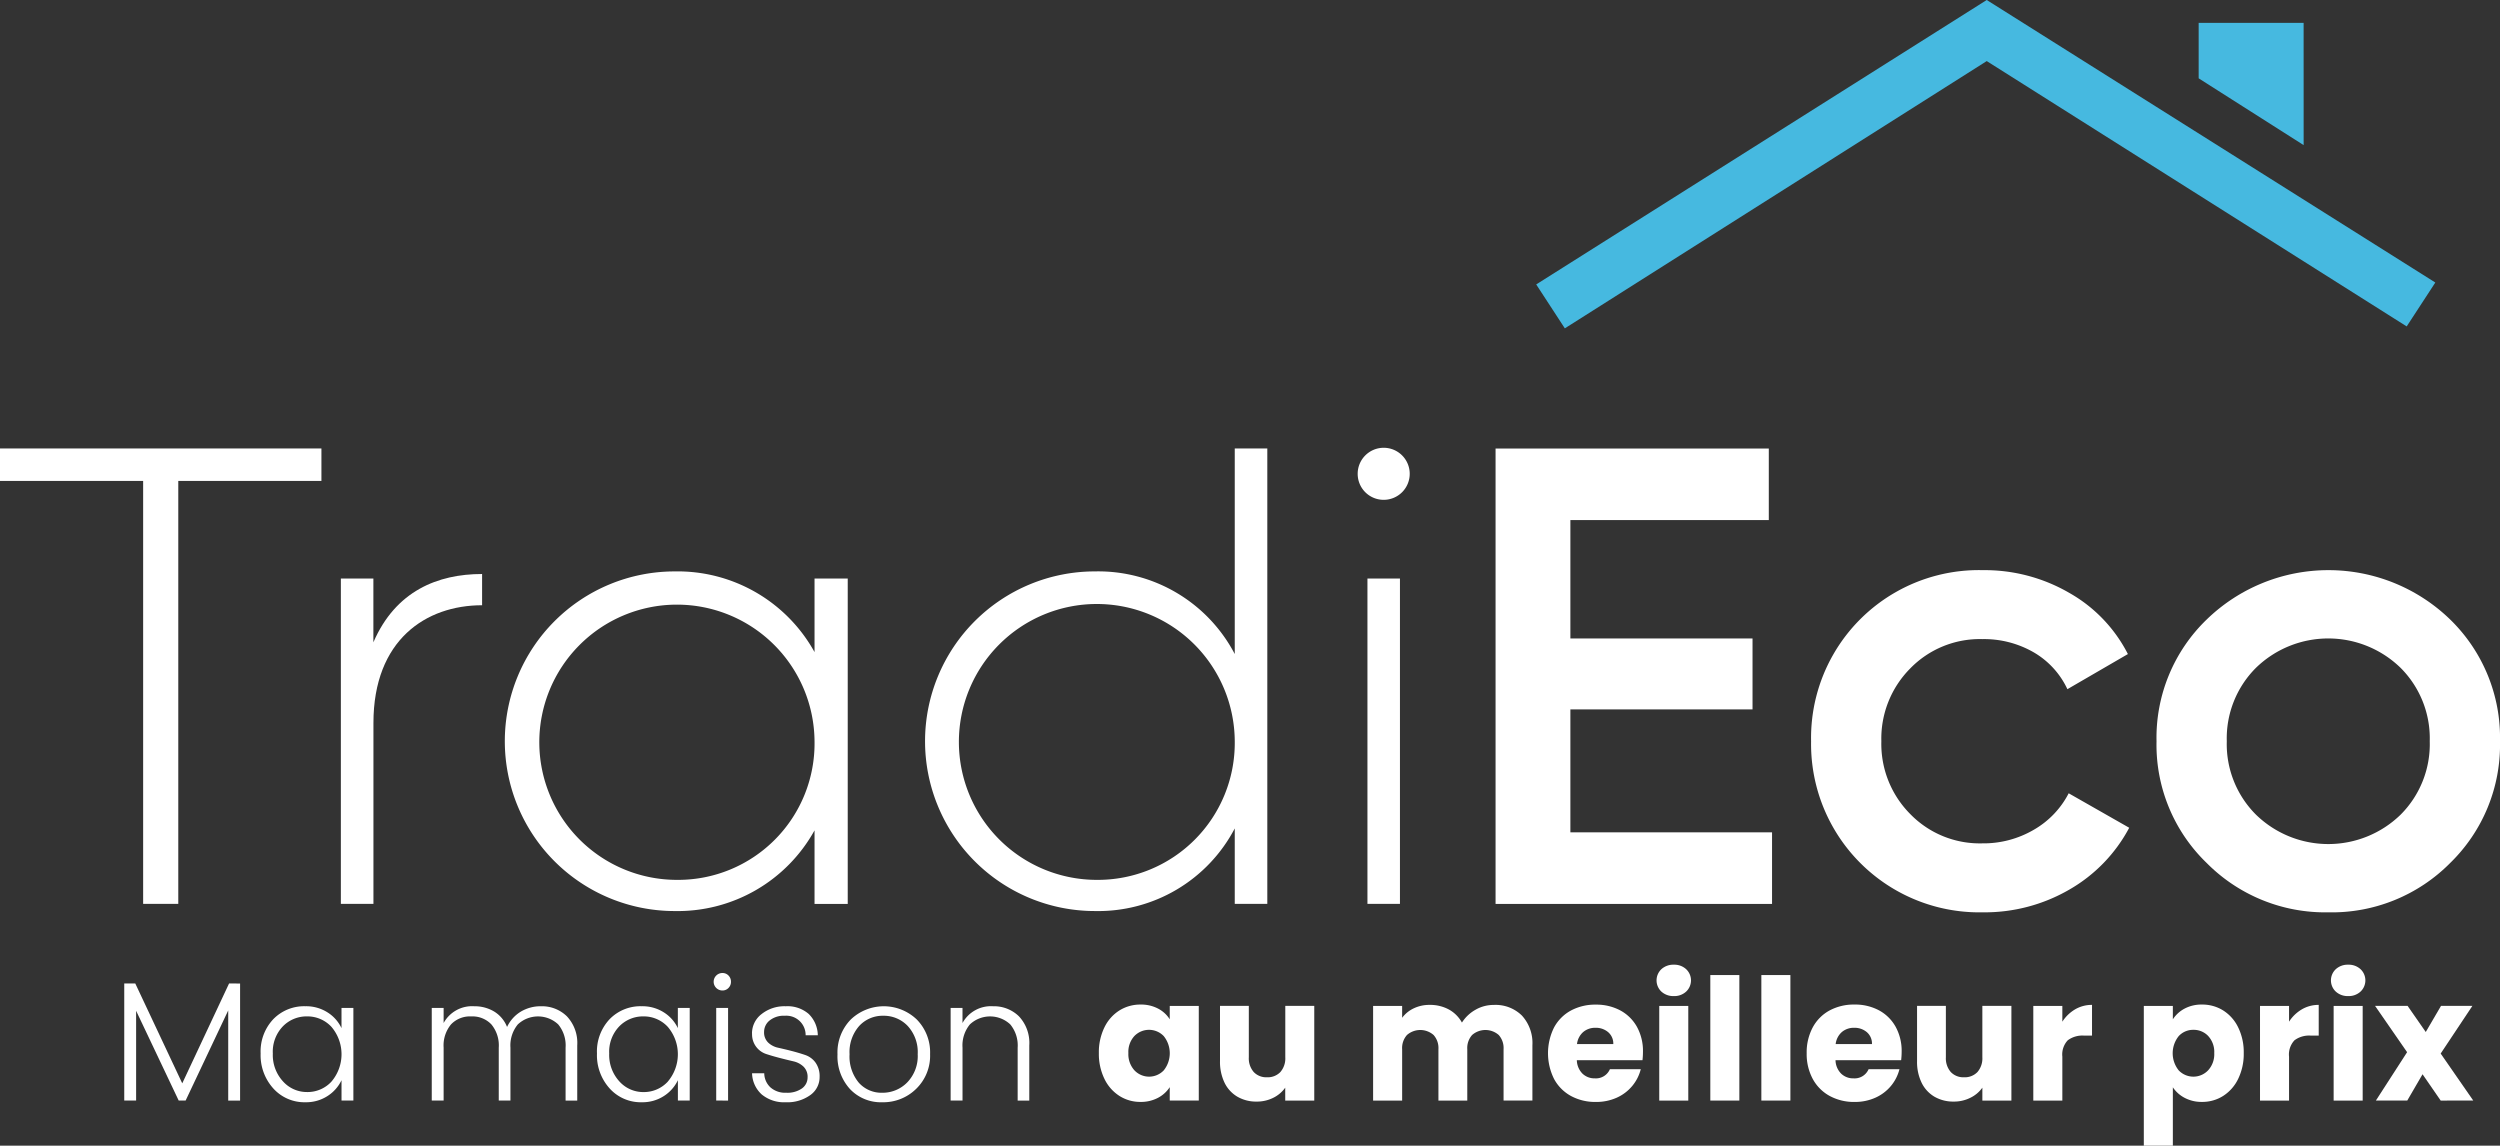
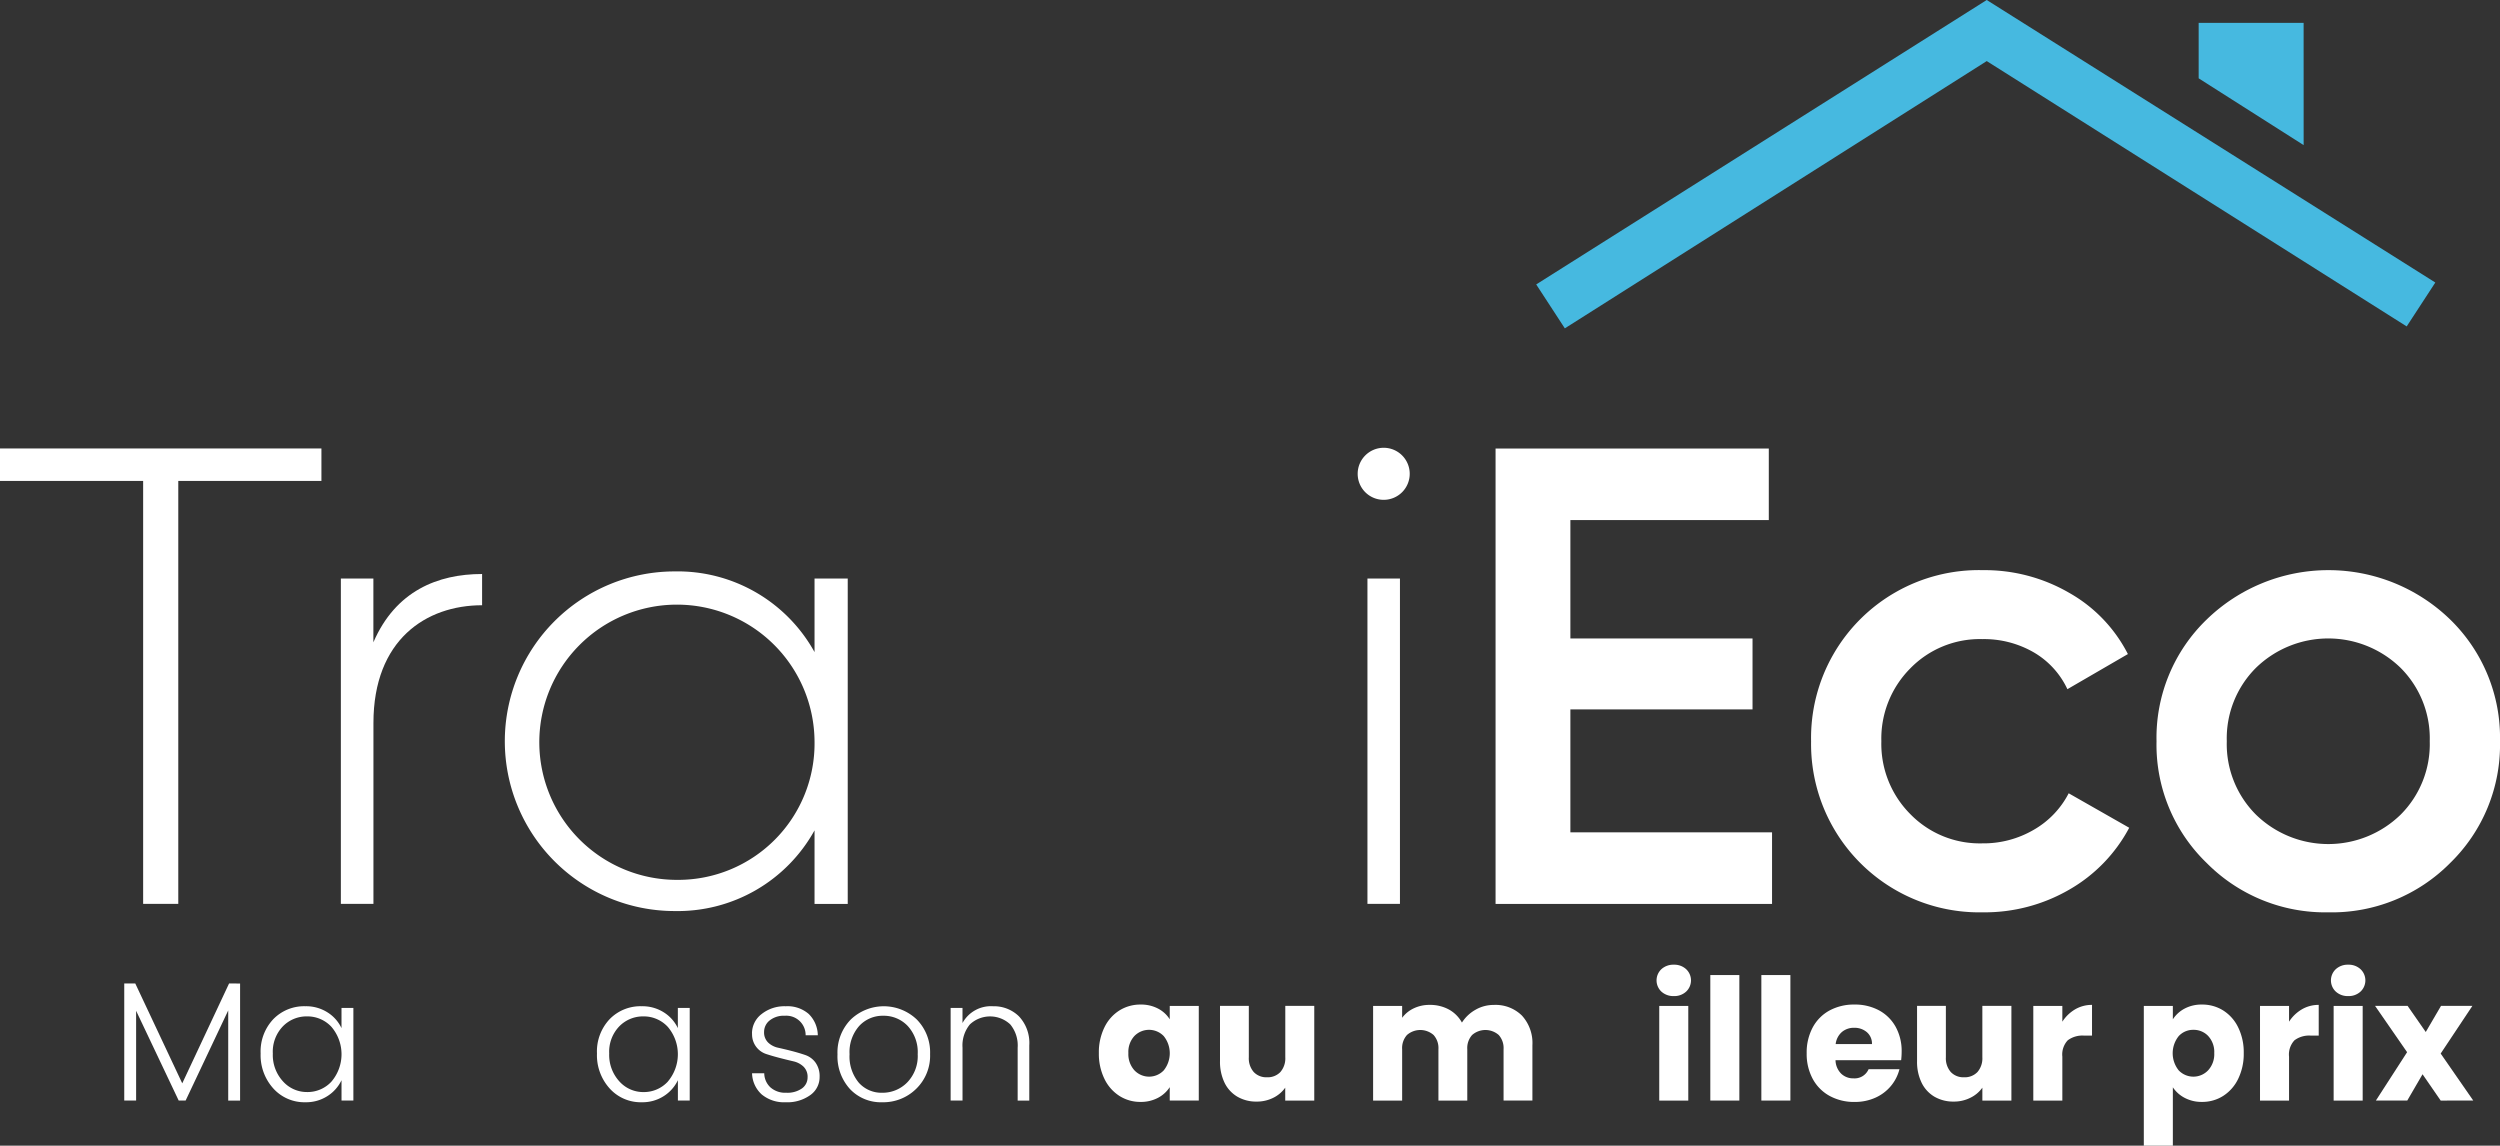
<svg xmlns="http://www.w3.org/2000/svg" id="nouveau_logo" data-name="nouveau logo" width="266.904" height="122.315" viewBox="0 0 266.904 122.315">
  <rect x="0" y="0" width="266.904" height="122.315" fill="#333333" stroke="none" />
  <g id="nouveau_logo-2" data-name="nouveau logo" transform="translate(133.452 61.158)">
    <g id="Groupe_3026" data-name="Groupe 3026" transform="translate(-133.452 -61.158)">
      <g id="Groupe_3023" data-name="Groupe 3023" transform="translate(164.011)">
-         <path id="Tracé_75" data-name="Tracé 75" d="M122.019,6.521l44.835,28.328,3.057-4.686L122.019,0l-48.1,30.367,3.057,4.688Z" transform="translate(-73.923)" fill="#46b9e0" />
+         <path id="Tracé_75" data-name="Tracé 75" d="M122.019,6.521l44.835,28.328,3.057-4.686L122.019,0l-48.1,30.367,3.057,4.688" transform="translate(-73.923)" fill="#46b9e0" />
        <path id="Tracé_76" data-name="Tracé 76" d="M117.006,1.1H105.8V7.019l11.209,7.131Z" transform="translate(-35.079 1.343)" fill="#46b9e0" />
      </g>
      <g id="Groupe_3024" data-name="Groupe 3024" transform="translate(13.265 102.993)">
        <path id="Tracé_4304" data-name="Tracé 4304" d="M18.346,47.327v12.5H17.079V50.2l-4.546,9.618H11.79l-4.544-9.58v9.58H5.979v-12.5H7.155l5.016,10.665,5-10.665Z" transform="translate(-5.979 -45.317)" fill="#fff" />
        <path id="Tracé_4305" data-name="Tracé 4305" d="M13.9,57.2a5.287,5.287,0,0,1-1.358-3.738,5.023,5.023,0,0,1,1.349-3.659,4.586,4.586,0,0,1,3.432-1.384,4.242,4.242,0,0,1,2.354.652,4,4,0,0,1,1.5,1.684V48.6h1.267v9.889H21.178V56.317a4.084,4.084,0,0,1-1.5,1.691,4.211,4.211,0,0,1-2.354.661A4.463,4.463,0,0,1,13.9,57.2Zm6.2-.732a4.507,4.507,0,0,0,0-5.851,3.486,3.486,0,0,0-2.6-1.114,3.527,3.527,0,0,0-2.589,1.069,3.9,3.9,0,0,0-1.067,2.889,4.16,4.16,0,0,0,1.076,2.969,3.42,3.42,0,0,0,2.589,1.149A3.464,3.464,0,0,0,20.1,56.47Z" transform="translate(2.018 -43.984)" fill="#fff" />
-         <path id="Tracé_4306" data-name="Tracé 4306" d="M22.043,48.6v1.611a3.461,3.461,0,0,1,3.279-1.79,4.032,4.032,0,0,1,2.11.559,3.378,3.378,0,0,1,1.384,1.651A3.789,3.789,0,0,1,30.274,49a4.116,4.116,0,0,1,2.183-.579A3.789,3.789,0,0,1,35.208,49.5a4.146,4.146,0,0,1,1.1,3.106v5.886H35.064V52.838a3.523,3.523,0,0,0-.788-2.48,3.153,3.153,0,0,0-4.311,0,3.534,3.534,0,0,0-.788,2.48v5.651H27.929V52.838a3.523,3.523,0,0,0-.788-2.48,2.789,2.789,0,0,0-2.154-.852,2.786,2.786,0,0,0-2.154.852,3.524,3.524,0,0,0-.79,2.48v5.651H20.776V48.6Z" transform="translate(12.054 -43.984)" fill="#fff" />
        <path id="Tracé_4307" data-name="Tracé 4307" d="M30.084,57.2a5.287,5.287,0,0,1-1.358-3.738,5.023,5.023,0,0,1,1.349-3.659,4.586,4.586,0,0,1,3.432-1.384,4.242,4.242,0,0,1,2.354.652,4.021,4.021,0,0,1,1.5,1.684V48.6h1.267v9.889H37.366V56.317a4.105,4.105,0,0,1-1.5,1.691,4.211,4.211,0,0,1-2.354.661A4.463,4.463,0,0,1,30.084,57.2Zm6.2-.732a4.507,4.507,0,0,0,0-5.851,3.49,3.49,0,0,0-2.6-1.114A3.528,3.528,0,0,0,31.1,50.575a3.9,3.9,0,0,0-1.067,2.889,4.17,4.17,0,0,0,1.076,2.969A3.42,3.42,0,0,0,33.7,57.582,3.472,3.472,0,0,0,36.287,56.47Z" transform="translate(21.742 -43.984)" fill="#fff" />
-         <path id="Tracé_4308" data-name="Tracé 4308" d="M36.189,47.753a.912.912,0,0,1-.262.661.869.869,0,0,1-.652.273.933.933,0,1,1,0-1.866.875.875,0,0,1,.652.271A.916.916,0,0,1,36.189,47.753ZM34.614,60.439V50.551h1.267v9.889Z" transform="translate(28.585 -45.934)" fill="#fff" />
        <path id="Tracé_4309" data-name="Tracé 4309" d="M36.186,51.336A2.593,2.593,0,0,1,37.2,49.262a3.919,3.919,0,0,1,2.589-.841,3.441,3.441,0,0,1,2.454.823,3.259,3.259,0,0,1,.97,2.272h-1.3a2.064,2.064,0,0,0-2.228-2.081,2.4,2.4,0,0,0-1.62.506,1.557,1.557,0,0,0-.588,1.222,1.5,1.5,0,0,0,.433,1.132,2.214,2.214,0,0,0,1.1.561c.442.1.919.211,1.431.344s.99.275,1.431.426a2.241,2.241,0,0,1,1.1.816,2.483,2.483,0,0,1,.433,1.511,2.348,2.348,0,0,1-1,1.955,4.187,4.187,0,0,1-2.616.761,3.733,3.733,0,0,1-2.563-.832,3.145,3.145,0,0,1-1.032-2.263h1.3a2.1,2.1,0,0,0,.652,1.5,2.377,2.377,0,0,0,1.7.579,2.685,2.685,0,0,0,1.675-.461,1.438,1.438,0,0,0,.6-1.187,1.506,1.506,0,0,0-.435-1.138,2.293,2.293,0,0,0-1.1-.572q-.659-.153-1.431-.353t-1.429-.415a2.2,2.2,0,0,1-1.531-2.192Z" transform="translate(30.833 -43.984)" fill="#fff" />
        <path id="Tracé_4310" data-name="Tracé 4310" d="M45.088,58.669a4.532,4.532,0,0,1-3.457-1.411A5.18,5.18,0,0,1,40.3,53.553a5.032,5.032,0,0,1,1.411-3.71,5.095,5.095,0,0,1,7.062,0,5,5,0,0,1,1.413,3.692,4.91,4.91,0,0,1-1.484,3.7A5,5,0,0,1,45.088,58.669Zm-.009-1.014a3.671,3.671,0,0,0,2.662-1.1,4.037,4.037,0,0,0,1.123-3.017A4.122,4.122,0,0,0,47.8,50.529a3.513,3.513,0,0,0-2.609-1.094,3.4,3.4,0,0,0-2.571,1.087,4.211,4.211,0,0,0-1.032,3.024,4.361,4.361,0,0,0,.978,3.024A3.234,3.234,0,0,0,45.079,57.655Z" transform="translate(35.847 -43.984)" fill="#fff" />
        <path id="Tracé_4311" data-name="Tracé 4311" d="M47.011,48.6v1.611a3.458,3.458,0,0,1,3.277-1.79A3.794,3.794,0,0,1,53.041,49.5a4.146,4.146,0,0,1,1.1,3.106v5.886H52.9V52.838a3.524,3.524,0,0,0-.79-2.48,3.15,3.15,0,0,0-4.309,0,3.523,3.523,0,0,0-.788,2.48v5.651H45.744V48.6Z" transform="translate(42.482 -43.984)" fill="#fff" />
        <path id="Tracé_4312" data-name="Tracé 4312" d="M53.467,50.784a4.379,4.379,0,0,1,1.6-1.813,4.193,4.193,0,0,1,2.263-.632,3.88,3.88,0,0,1,1.875.435,3.219,3.219,0,0,1,1.24,1.14V48.483h3.1V58.589h-3.1V57.158a3.354,3.354,0,0,1-1.258,1.14,3.88,3.88,0,0,1-1.875.435,4.113,4.113,0,0,1-2.245-.643,4.424,4.424,0,0,1-1.6-1.828,6.1,6.1,0,0,1-.59-2.742A6.035,6.035,0,0,1,53.467,50.784Zm6.337.923a2.176,2.176,0,0,0-3.133-.009,2.5,2.5,0,0,0-.643,1.822,2.564,2.564,0,0,0,.643,1.837,2.156,2.156,0,0,0,3.133.009,2.922,2.922,0,0,0,0-3.659Z" transform="translate(51.174 -44.084)" fill="#fff" />
        <path id="Tracé_4313" data-name="Tracé 4313" d="M68.771,48.4V58.51h-3.1V57.132A3.394,3.394,0,0,1,64.4,58.211a3.907,3.907,0,0,1-1.784.408,3.984,3.984,0,0,1-2.043-.517,3.486,3.486,0,0,1-1.378-1.493,5.111,5.111,0,0,1-.488-2.3V48.4h3.077v5.487a2.221,2.221,0,0,0,.526,1.577,1.842,1.842,0,0,0,1.411.559,1.867,1.867,0,0,0,1.431-.559,2.221,2.221,0,0,0,.526-1.577V48.4Z" transform="translate(58.277 -44.004)" fill="#fff" />
        <path id="Tracé_4314" data-name="Tracé 4314" d="M81.965,49.5a4.343,4.343,0,0,1,1.114,3.168v5.9H80V53.081a2.09,2.09,0,0,0-.515-1.511,2.159,2.159,0,0,0-2.844,0,2.09,2.09,0,0,0-.515,1.511V58.57h-3.08V53.081a2.081,2.081,0,0,0-.517-1.511,2.156,2.156,0,0,0-2.842,0,2.089,2.089,0,0,0-.515,1.511V58.57h-3.1V48.464h3.1v1.269A3.275,3.275,0,0,1,70.4,48.728a3.847,3.847,0,0,1,1.719-.373,4.2,4.2,0,0,1,2.037.488,3.541,3.541,0,0,1,1.4,1.4,4.079,4.079,0,0,1,1.429-1.358,3.864,3.864,0,0,1,1.975-.526A4,4,0,0,1,81.965,49.5Z" transform="translate(67.258 -44.064)" fill="#fff" />
-         <path id="Tracé_4315" data-name="Tracé 4315" d="M84.577,54.278H77.569a2.1,2.1,0,0,0,.606,1.44,1.848,1.848,0,0,0,1.313.5,1.625,1.625,0,0,0,1.611-.976h3.295a4.5,4.5,0,0,1-.914,1.793,4.574,4.574,0,0,1-1.655,1.249,5.329,5.329,0,0,1-2.228.453,5.433,5.433,0,0,1-2.645-.632,4.506,4.506,0,0,1-1.81-1.813,6.17,6.17,0,0,1-.009-5.5,4.458,4.458,0,0,1,1.8-1.813,5.466,5.466,0,0,1,2.662-.632,5.394,5.394,0,0,1,2.607.615,4.429,4.429,0,0,1,1.784,1.757,5.339,5.339,0,0,1,.643,2.662A8.034,8.034,0,0,1,84.577,54.278Zm-3.115-1.719a1.6,1.6,0,0,0-.546-1.269,2,2,0,0,0-1.358-.47,1.955,1.955,0,0,0-1.311.453,2.009,2.009,0,0,0-.661,1.287Z" transform="translate(77.512 -44.084)" fill="#fff" />
        <path id="Tracé_4316" data-name="Tracé 4316" d="M80.228,49.292a1.646,1.646,0,0,1,0-2.392,1.885,1.885,0,0,1,1.331-.479,1.853,1.853,0,0,1,1.313.479,1.642,1.642,0,0,1,0,2.392,1.853,1.853,0,0,1-1.313.479A1.885,1.885,0,0,1,80.228,49.292ZM83.1,50.821V60.927H80V50.821Z" transform="translate(83.879 -46.421)" fill="#fff" />
        <path id="Tracé_4317" data-name="Tracé 4317" d="M85.4,46.919v13.4H82.3v-13.4Z" transform="translate(87.031 -45.814)" fill="#fff" />
        <path id="Tracé_4318" data-name="Tracé 4318" d="M87.854,46.919v13.4h-3.1v-13.4Z" transform="translate(90.026 -45.814)" fill="#fff" />
        <path id="Tracé_4319" data-name="Tracé 4319" d="M97.024,54.278H90.016a2.1,2.1,0,0,0,.606,1.44,1.848,1.848,0,0,0,1.313.5,1.628,1.628,0,0,0,1.613-.976h3.295a4.531,4.531,0,0,1-.914,1.793,4.6,4.6,0,0,1-1.657,1.249,5.322,5.322,0,0,1-2.228.453A5.433,5.433,0,0,1,89.4,58.1a4.52,4.52,0,0,1-1.81-1.813,5.581,5.581,0,0,1-.652-2.751,5.66,5.66,0,0,1,.643-2.753,4.458,4.458,0,0,1,1.8-1.813,5.472,5.472,0,0,1,2.662-.632,5.409,5.409,0,0,1,2.609.615,4.437,4.437,0,0,1,1.782,1.757,5.339,5.339,0,0,1,.643,2.662A8.031,8.031,0,0,1,97.024,54.278Zm-3.115-1.719a1.6,1.6,0,0,0-.544-1.269,2.01,2.01,0,0,0-1.358-.47,1.961,1.961,0,0,0-1.313.453,2.009,2.009,0,0,0-.661,1.287Z" transform="translate(92.681 -44.084)" fill="#fff" />
        <path id="Tracé_4320" data-name="Tracé 4320" d="M102.318,48.4V58.51h-3.1V57.132a3.36,3.36,0,0,1-1.278,1.078,3.9,3.9,0,0,1-1.782.408,4,4,0,0,1-2.048-.517,3.5,3.5,0,0,1-1.376-1.493,5.081,5.081,0,0,1-.488-2.3V48.4h3.077v5.487a2.221,2.221,0,0,0,.526,1.577,1.845,1.845,0,0,0,1.411.559,1.875,1.875,0,0,0,1.433-.559,2.231,2.231,0,0,0,.524-1.577V48.4Z" transform="translate(99.157 -44.004)" fill="#fff" />
        <path id="Tracé_4321" data-name="Tracé 4321" d="M102.3,48.836a3.511,3.511,0,0,1,1.813-.481v3.279h-.852a2.614,2.614,0,0,0-1.737.5,2.214,2.214,0,0,0-.579,1.748v4.69h-3.1V48.464h3.1v1.684A4.088,4.088,0,0,1,102.3,48.836Z" transform="translate(105.969 -44.064)" fill="#fff" />
        <path id="Tracé_4322" data-name="Tracé 4322" d="M107.507,48.774a3.832,3.832,0,0,1,1.866-.435,4.188,4.188,0,0,1,2.263.632,4.38,4.38,0,0,1,1.6,1.813,6.006,6.006,0,0,1,.59,2.736,6.068,6.068,0,0,1-.59,2.742,4.424,4.424,0,0,1-1.6,1.828,4.141,4.141,0,0,1-2.263.643,3.851,3.851,0,0,1-1.857-.435,3.406,3.406,0,0,1-1.258-1.123v6.23h-3.1V48.483h3.1v1.431A3.377,3.377,0,0,1,107.507,48.774Zm2.527,2.924a2.128,2.128,0,0,0-1.586-.661,2.088,2.088,0,0,0-1.564.67,2.922,2.922,0,0,0,0,3.659,2.166,2.166,0,0,0,3.142-.009,2.54,2.54,0,0,0,.652-1.837A2.5,2.5,0,0,0,110.034,51.7Z" transform="translate(112.454 -44.084)" fill="#fff" />
        <path id="Tracé_4323" data-name="Tracé 4323" d="M113.207,48.836a3.508,3.508,0,0,1,1.81-.481v3.279h-.85a2.614,2.614,0,0,0-1.737.5,2.215,2.215,0,0,0-.581,1.748v4.69h-3.1V48.464h3.1v1.684A4.115,4.115,0,0,1,113.207,48.836Z" transform="translate(119.268 -44.064)" fill="#fff" />
        <path id="Tracé_4324" data-name="Tracé 4324" d="M112.681,49.292a1.642,1.642,0,0,1,0-2.392,1.876,1.876,0,0,1,1.329-.479,1.853,1.853,0,0,1,1.313.479,1.642,1.642,0,0,1,0,2.392,1.853,1.853,0,0,1-1.313.479A1.876,1.876,0,0,1,112.681,49.292Zm2.871,1.529V60.927h-3.1V50.821Z" transform="translate(123.426 -46.421)" fill="#fff" />
        <path id="Tracé_4325" data-name="Tracé 4325" d="M121.294,58.51,119.357,55.7l-1.631,2.807h-3.35l3.332-5.163L114.287,48.4h3.474l1.939,2.789,1.629-2.789h3.35l-3.386,5.09,3.477,5.016Z" transform="translate(126.013 -44.004)" fill="#fff" />
      </g>
      <g id="Groupe_3025" data-name="Groupe 3025" transform="translate(0 47.877)">
        <path id="Tracé_4326" data-name="Tracé 4326" d="M34.316,25.049H19.034V70.2H15.282V25.049H0v-3.47H34.316Z" transform="translate(0 -21.579)" fill="#fff" />
        <path id="Tracé_4327" data-name="Tracé 4327" d="M31.478,27.621v3.335c-5.975,0-11.6,3.683-11.6,12.573V62.84H16.4V28.107h3.472v6.807C22.239,29.427,26.752,27.621,31.478,27.621Z" transform="translate(19.991 -14.216)" fill="#fff" />
        <path id="Tracé_4328" data-name="Tracé 4328" d="M60.825,28.259V62.993H57.281v-7.85a16.7,16.7,0,0,1-14.936,8.613,18.13,18.13,0,0,1,0-36.26,16.7,16.7,0,0,1,14.936,8.613v-7.85ZM57.281,45.627a14.692,14.692,0,1,0-14.657,14.8A14.562,14.562,0,0,0,57.281,45.627Z" transform="translate(29.68 -14.368)" fill="#fff" />
-         <path id="Tracé_4329" data-name="Tracé 4329" d="M80.976,21.579V70.2H77.5V62.145a16.46,16.46,0,0,1-14.934,8.821,18.13,18.13,0,0,1,0-36.26A16.456,16.456,0,0,1,77.5,43.528V21.579ZM77.5,52.838a14.726,14.726,0,1,0-14.725,14.8A14.617,14.617,0,0,0,77.5,52.838Z" transform="translate(54.324 -21.579)" fill="#fff" />
        <path id="Tracé_4330" data-name="Tracé 4330" d="M65.331,24.286a2.778,2.778,0,1,1,2.778,2.778A2.771,2.771,0,0,1,65.331,24.286ZM66.374,35.47h3.47V70.2h-3.47Z" transform="translate(79.617 -21.579)" fill="#fff" />
        <path id="Tracé_4331" data-name="Tracé 4331" d="M79.953,62.557h21.53V70.2H71.966V21.583h29.171V29.22H79.953V41.862H99.4v7.57H79.953Z" transform="translate(87.703 -21.574)" fill="#fff" />
        <path id="Tracé_4332" data-name="Tracé 4332" d="M105.486,63.966A17.971,17.971,0,0,1,87.149,45.7a17.918,17.918,0,0,1,18.337-18.266,18,18,0,0,1,9.236,2.432,15.693,15.693,0,0,1,6.25,6.527l-6.459,3.75a8.9,8.9,0,0,0-3.576-3.923,10.623,10.623,0,0,0-5.522-1.424,10.363,10.363,0,0,0-7.674,3.124A10.627,10.627,0,0,0,94.65,45.7a10.618,10.618,0,0,0,3.091,7.779,10.355,10.355,0,0,0,7.674,3.124,10.649,10.649,0,0,0,5.522-1.458,9.51,9.51,0,0,0,3.714-3.889l6.461,3.681a16.535,16.535,0,0,1-6.39,6.6A18.015,18.015,0,0,1,105.486,63.966Z" transform="translate(106.206 -14.441)" fill="#fff" />
        <path id="Tracé_4333" data-name="Tracé 4333" d="M122.106,63.966a17.808,17.808,0,0,1-12.988-5.276A17.536,17.536,0,0,1,103.771,45.7a17.533,17.533,0,0,1,5.347-12.988,18.663,18.663,0,0,1,26.012,0A17.6,17.6,0,0,1,140.441,45.7,17.6,17.6,0,0,1,135.13,58.69,17.777,17.777,0,0,1,122.106,63.966ZM114.4,53.55a11.07,11.07,0,0,0,15.42,0A10.642,10.642,0,0,0,132.94,45.7a10.638,10.638,0,0,0-3.124-7.847,11.07,11.07,0,0,0-15.42,0,10.638,10.638,0,0,0-3.124,7.847A10.642,10.642,0,0,0,114.4,53.55Z" transform="translate(126.463 -14.441)" fill="#fff" />
      </g>
    </g>
  </g>
</svg>